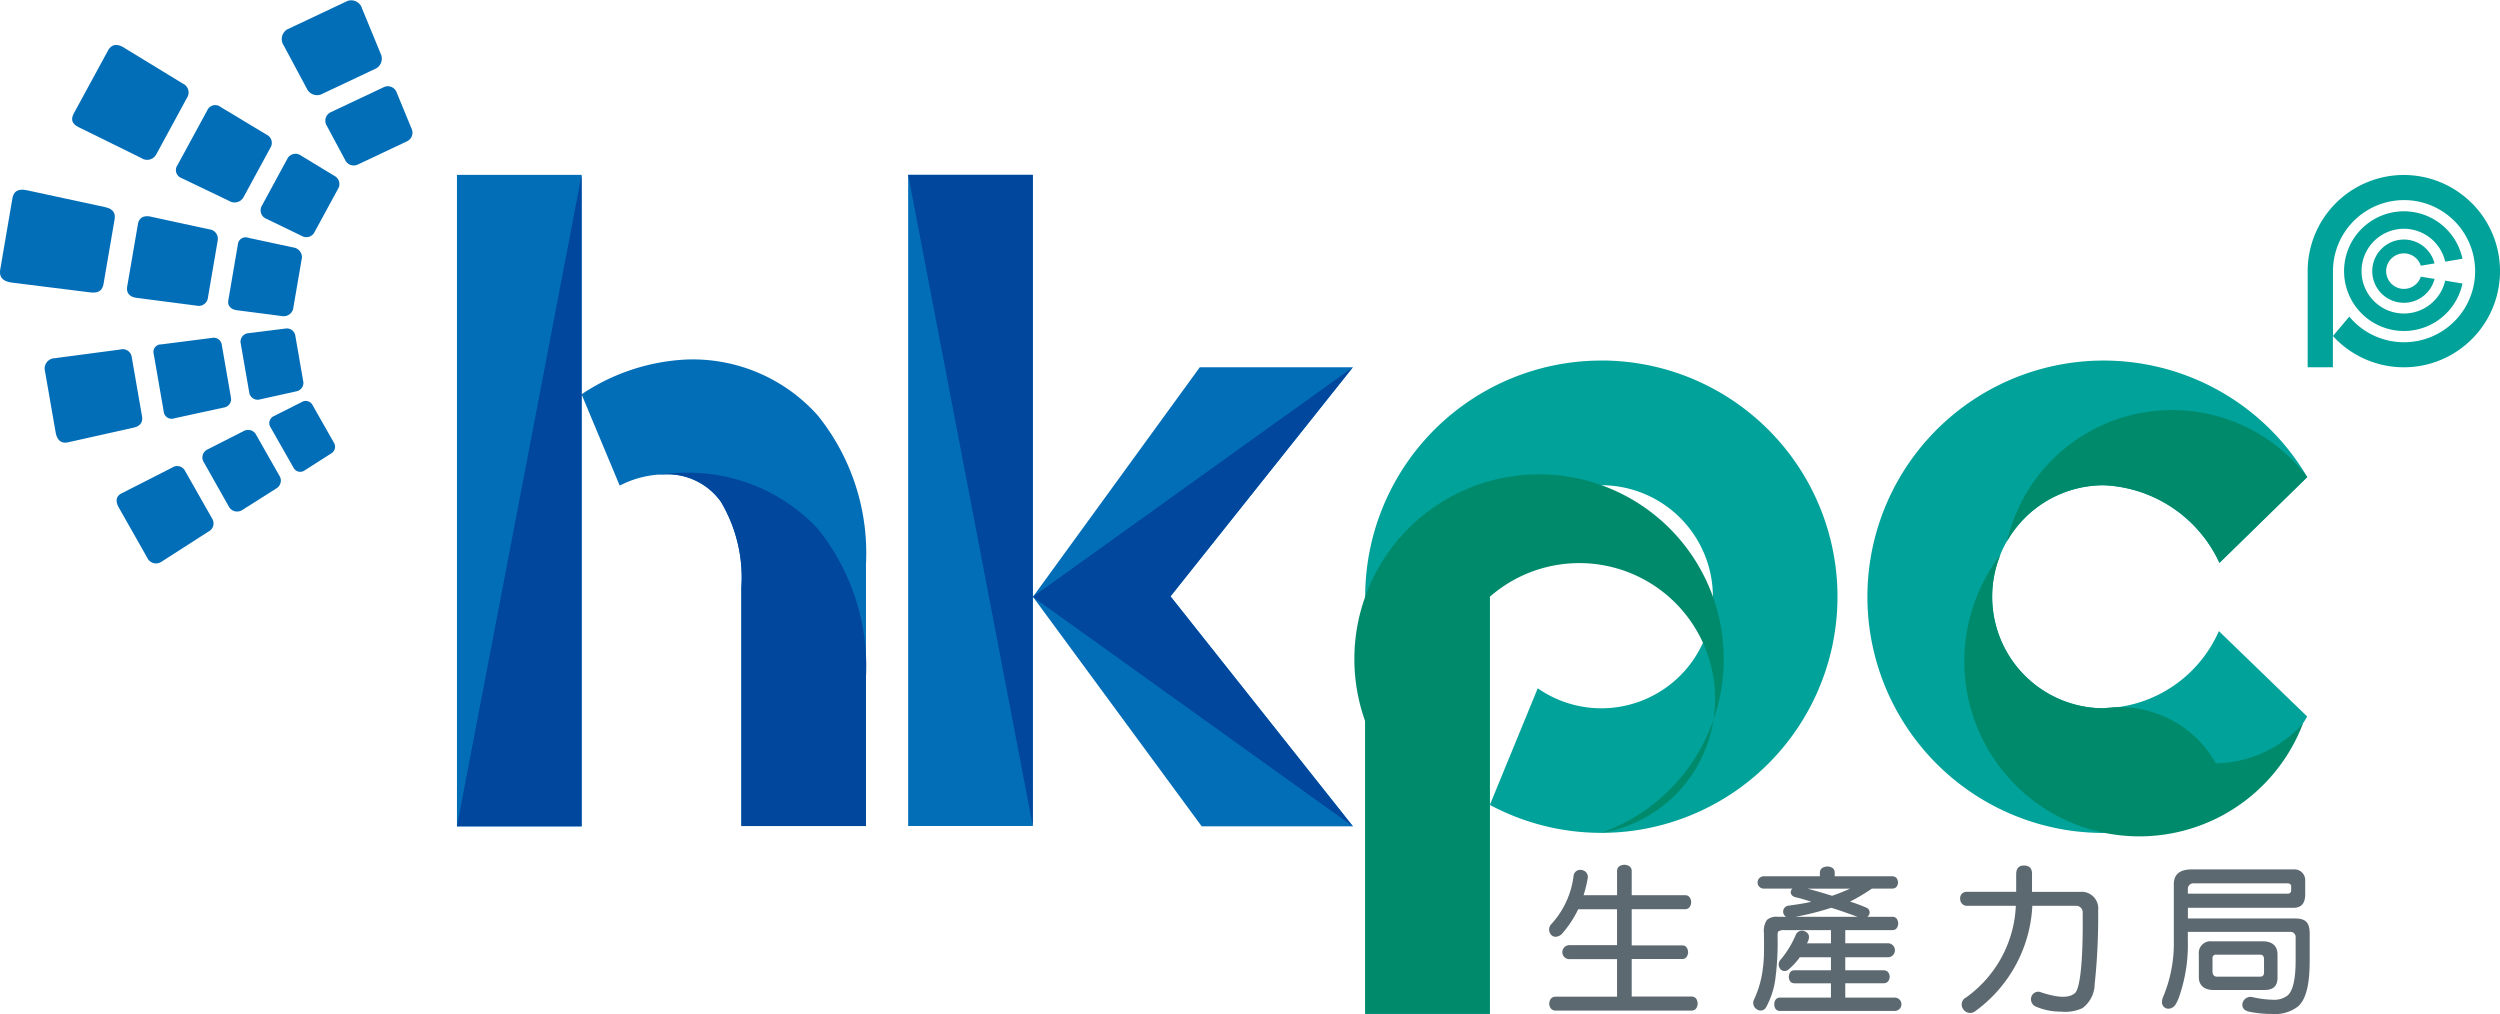
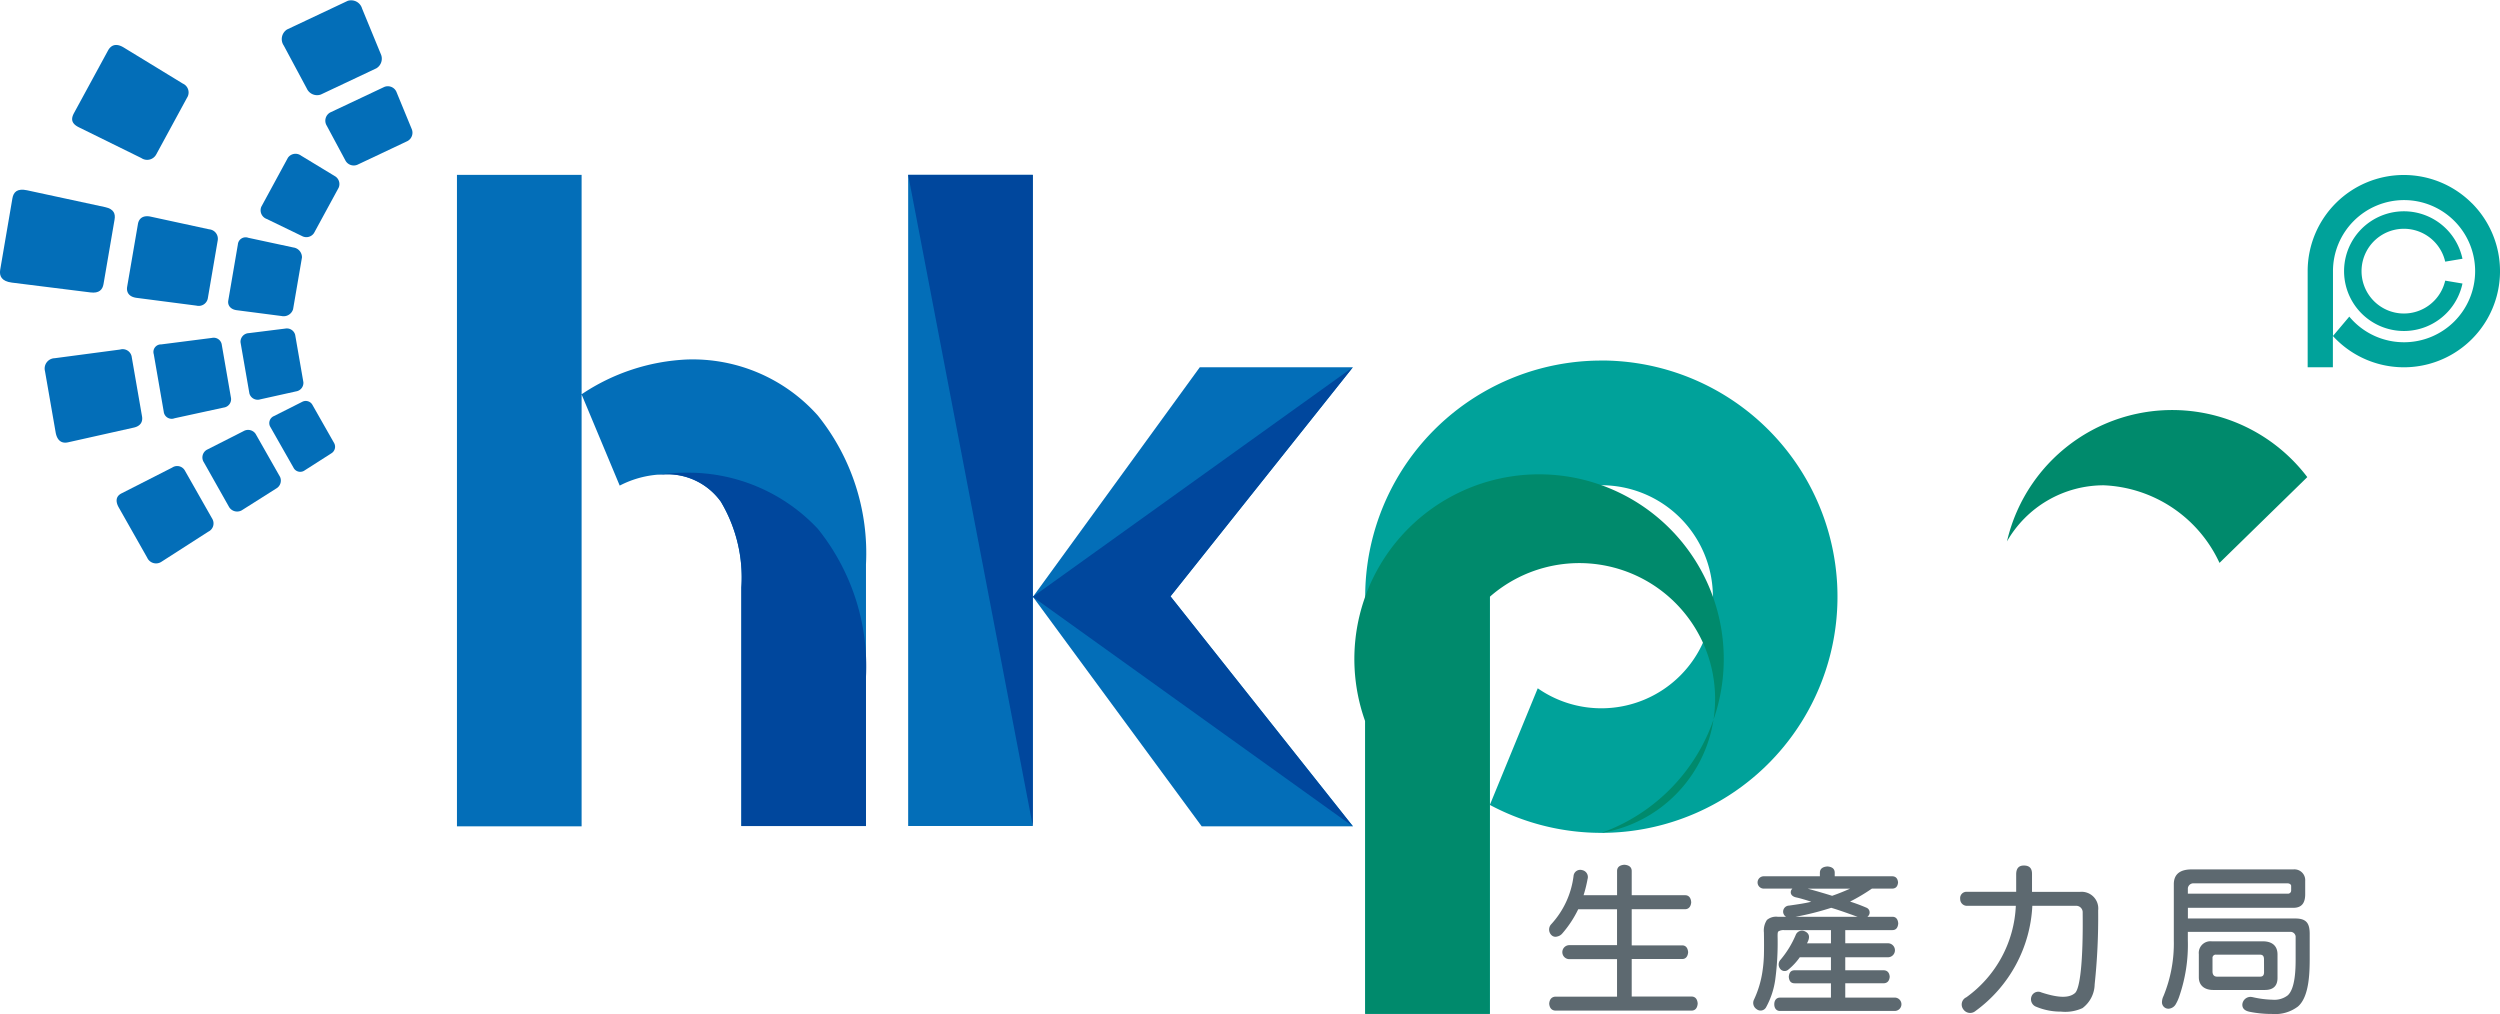
<svg xmlns="http://www.w3.org/2000/svg" id="Group_289" data-name="Group 289" width="128.875" height="52.27" viewBox="0 0 128.875 52.27">
  <g id="Group_287" data-name="Group 287">
    <g id="Group_278" data-name="Group 278" transform="translate(118.96 9.02)">
      <path id="Path_653" data-name="Path 653" d="M748.342,990.186a4.956,4.956,0,0,0-8.462,3.479v4.981h1.3v-1.614c.05.054.1.109.155.162a4.956,4.956,0,1,0,7.009-7.009Zm-3.5,7.169a3.663,3.663,0,0,1-2.819-1.325l0,.007-.838.994,0-3.341a3.664,3.664,0,1,1,3.664,3.665Z" transform="translate(-739.88 -988.732)" fill="#00a29a" />
-       <path id="Path_654" data-name="Path 654" d="M744.325,992.26a.916.916,0,0,1,.873.636l.708-.118a1.63,1.63,0,1,0,0,.8l-.707-.118a.916.916,0,1,1-.874-1.2Z" transform="translate(-739.366 -988.219)" fill="#00a29a" />
      <path id="Path_655" data-name="Path 655" d="M746.681,993.89a2.184,2.184,0,1,1,0-.979l.89-.149a3.085,3.085,0,1,0,0,1.277Z" transform="translate(-739.591 -988.443)" fill="#00a29a" />
    </g>
    <g id="Group_284" data-name="Group 284">
      <g id="Group_279" data-name="Group 279" transform="translate(0 9.78)">
        <path id="Path_656" data-name="Path 656" d="M653.014,992.49l-.458,2.667a.508.508,0,0,1-.592.35l-2.312-.3c-.325-.041-.479-.258-.436-.5l.494-2.888a.4.4,0,0,1,.537-.345l2.326.5A.51.51,0,0,1,653.014,992.49Z" transform="translate(-637.448 -988.996)" fill="#036eb8" />
        <path id="Path_657" data-name="Path 657" d="M649.476,991.776l-.507,2.963a.477.477,0,0,1-.59.4l-3.081-.4c-.408-.051-.538-.3-.491-.573l.556-3.237c.047-.277.255-.463.657-.377l3.012.653A.49.49,0,0,1,649.476,991.776Z" transform="translate(-638.252 -989.164)" fill="#036eb8" />
        <path id="Path_658" data-name="Path 658" d="M645.168,990.907l-.571,3.333c-.05.285-.222.487-.675.429l-4.052-.506c-.526-.067-.651-.339-.6-.655l.63-3.684c.054-.316.236-.532.755-.42l4.032.87C645.136,990.372,645.216,990.622,645.168,990.907Z" transform="translate(-639.261 -989.375)" fill="#036eb8" />
      </g>
      <g id="Group_280" data-name="Group 280" transform="translate(3.719 2.319)">
        <path id="Path_659" data-name="Path 659" d="M654.647,989.56l-1.267,2.33a.471.471,0,0,1-.623.157l-1.823-.882a.475.475,0,0,1-.272-.628l1.37-2.523a.477.477,0,0,1,.676-.113l1.732,1.051A.473.473,0,0,1,654.647,989.56Z" transform="translate(-640.91 -982.199)" fill="#036eb8" />
-         <path id="Path_660" data-name="Path 660" d="M651.807,987.872l-1.407,2.589a.527.527,0,0,1-.714.169l-2.464-1.181a.44.44,0,0,1-.208-.674l1.537-2.828a.446.446,0,0,1,.69-.161l2.376,1.431A.464.464,0,0,1,651.807,987.872Z" transform="translate(-641.581 -982.586)" fill="#036eb8" />
        <path id="Path_661" data-name="Path 661" d="M648.327,985.789l-1.582,2.912a.532.532,0,0,1-.772.192l-3.209-1.58c-.429-.207-.41-.464-.261-.739l1.75-3.218c.15-.276.406-.408.813-.161l3.046,1.86A.5.5,0,0,1,648.327,985.789Z" transform="translate(-642.407 -983.065)" fill="#036eb8" />
      </g>
      <g id="Group_281" data-name="Group 281" transform="translate(14.533)">
        <path id="Path_662" data-name="Path 662" d="M657.675,987.693,655.1,988.91a.487.487,0,0,1-.624-.228l-.958-1.786a.485.485,0,0,1,.18-.681l2.789-1.316a.485.485,0,0,1,.64.294l.771,1.874A.488.488,0,0,1,657.675,987.693Z" transform="translate(-651.208 -980.418)" fill="#036eb8" />
        <path id="Path_663" data-name="Path 663" d="M656.423,984.624l-2.861,1.351a.58.58,0,0,1-.722-.3l-1.192-2.224a.588.588,0,0,1,.168-.828l3.126-1.475a.587.587,0,0,1,.745.4l.96,2.333A.58.58,0,0,1,656.423,984.624Z" transform="translate(-651.553 -981.103)" fill="#036eb8" />
      </g>
      <g id="Group_282" data-name="Group 282" transform="translate(2.307 16.932)">
        <path id="Path_664" data-name="Path 664" d="M652.566,995.753l.423,2.438a.443.443,0,0,1-.367.475l-1.85.411a.444.444,0,0,1-.565-.3l-.458-2.638a.445.445,0,0,1,.43-.474l1.88-.235A.443.443,0,0,1,652.566,995.753Z" transform="translate(-639.657 -995.424)" fill="#036eb8" />
        <path id="Path_665" data-name="Path 665" d="M649.475,996.2l.469,2.707a.434.434,0,0,1-.367.521l-2.537.552a.411.411,0,0,1-.559-.344l-.513-2.957a.388.388,0,0,1,.383-.506l2.613-.334A.421.421,0,0,1,649.475,996.2Z" transform="translate(-640.348 -995.351)" fill="#036eb8" />
        <path id="Path_666" data-name="Path 666" d="M645.7,996.749l.528,3.043c.045.261-.062.5-.436.579l-3.371.755c-.436.1-.595-.22-.646-.508l-.55-3.16a.532.532,0,0,1,.5-.666l3.372-.447A.472.472,0,0,1,645.7,996.749Z" transform="translate(-641.213 -995.258)" fill="#036eb8" />
      </g>
      <g id="Group_283" data-name="Group 283" transform="translate(6.012 20.665)">
        <path id="Path_667" data-name="Path 667" d="M653.214,998.766l1.136,2a.394.394,0,0,1-.143.517l-1.377.88a.39.39,0,0,1-.558-.1l-1.23-2.164a.392.392,0,0,1,.2-.533l1.459-.735A.393.393,0,0,1,653.214,998.766Z" transform="translate(-643.133 -998.582)" fill="#036eb8" />
        <path id="Path_668" data-name="Path 668" d="M650.827,1000.05l1.261,2.219a.468.468,0,0,1-.2.6l-1.776,1.124a.486.486,0,0,1-.668-.2l-1.283-2.275a.455.455,0,0,1,.158-.65l1.889-.959A.467.467,0,0,1,650.827,1000.05Z" transform="translate(-643.663 -998.35)" fill="#036eb8" />
        <path id="Path_669" data-name="Path 669" d="M647.865,1001.658l1.42,2.5a.47.47,0,0,1-.216.65l-2.414,1.551a.5.5,0,0,1-.734-.214l-1.467-2.59c-.135-.238-.2-.552.149-.725l2.609-1.328A.454.454,0,0,1,647.865,1001.658Z" transform="translate(-644.346 -998.064)" fill="#036eb8" />
      </g>
    </g>
    <g id="Group_286" data-name="Group 286" transform="translate(23.556 9.013)">
-       <path id="Path_670" data-name="Path 670" d="M738.8,1010.77a6.645,6.645,0,0,1-5.94,3.978,5.749,5.749,0,0,1,0-11.5,6.887,6.887,0,0,1,5.967,4l4.526-4.422a12.176,12.176,0,1,0,0,12.348Z" transform="translate(-647.973 -987.25)" fill="#00a29a" />
      <g id="Group_285" data-name="Group 285" transform="translate(23.26)">
        <path id="Path_671" data-name="Path 671" d="M685.284,988.726h-6.425v33.567h6.425V988.726Z" transform="translate(-678.859 -988.726)" fill="#036eb8" />
        <path id="Path_672" data-name="Path 672" d="M691.39,1008.926l9.4-11.808H692.9l-8.6,11.832,8.7,11.832h7.8Z" transform="translate(-677.868 -987.197)" fill="#036eb8" />
      </g>
      <path id="Path_673" data-name="Path 673" d="M677.785,1001.13a8.641,8.641,0,0,0-6.743-2.885,10.59,10.59,0,0,0-5.431,1.793V988.727h-6.426v33.584h6.426v-22.265l1.964,4.7a5.149,5.149,0,0,1,2.244-.579,3.391,3.391,0,0,1,2.971,1.406,7.638,7.638,0,0,1,1.057,4.42v12.3h6.423V1008.8A11.312,11.312,0,0,0,677.785,1001.13Z" transform="translate(-659.185 -988.726)" fill="#036eb8" />
      <path id="Path_674" data-name="Path 674" d="M710.961,996.824A12.174,12.174,0,0,0,698.786,1009v21.5h6.424v-10.771a12.175,12.175,0,1,0,5.751-22.908Zm0,17.925a5.719,5.719,0,0,1-3.28-1.031l-2.47,6.014V1009h0a5.749,5.749,0,1,1,5.749,5.749Z" transform="translate(-651.966 -987.25)" fill="#00a29a" />
      <path id="Path_675" data-name="Path 675" d="M685.284,1010.479V988.726h-6.425l6.425,33.567Z" transform="translate(-655.599 -988.726)" fill="#00479d" />
      <path id="Path_676" data-name="Path 676" d="M700.79,997.118l-16.5,11.832,16.5,11.832-9.4-11.855Z" transform="translate(-654.608 -987.197)" fill="#00479d" />
      <path id="Path_677" data-name="Path 677" d="M669.448,1001.713a10.353,10.353,0,0,0-1.518.107c.1,0,.192-.016.294-.016a3.391,3.391,0,0,1,2.971,1.406,7.637,7.637,0,0,1,1.057,4.421v12.3h6.423v-7.659a11.313,11.313,0,0,0-2.485-7.671A9.159,9.159,0,0,0,669.448,1001.713Z" transform="translate(-657.591 -986.359)" fill="#00479d" />
-       <path id="Path_678" data-name="Path 678" d="M665.611,988.726l-6.426,33.585h6.426Z" transform="translate(-659.185 -988.726)" fill="#00479d" />
-       <path id="Path_679" data-name="Path 679" d="M742.245,1013.979a6.113,6.113,0,0,1-4.494,2.062,5.678,5.678,0,0,0-5.777-2.836,5.748,5.748,0,0,1-5.326-7.909,9.023,9.023,0,1,0,15.6,8.684Z" transform="translate(-647.083 -985.706)" fill="#008a6c" />
      <path id="Path_680" data-name="Path 680" d="M726.765,1005.717a5.747,5.747,0,0,1,4.993-2.9,6.887,6.887,0,0,1,5.967,4l4.526-4.422a8.742,8.742,0,0,0-15.485,3.331Z" transform="translate(-646.866 -986.813)" fill="#008a6c" />
      <path id="Path_681" data-name="Path 681" d="M705.212,1008.009h0a7,7,0,1,1,5.749,12.173h0a9.521,9.521,0,1,0-12.175-5.75v15.079h6.424v-21.5Z" transform="translate(-651.966 -986.26)" fill="#008a6c" />
    </g>
  </g>
  <g id="Group_288" data-name="Group 288" transform="translate(79.857 44.582)">
    <path id="Path_682" data-name="Path 682" d="M714.137,1026.327h-6.984c-.214,0-.326-.137-.344-.36.018-.224.13-.361.344-.361h3.153v-1.933h-2.44a.361.361,0,1,1,0-.721h2.44V1021.1h-2a5.616,5.616,0,0,1-.825,1.253.469.469,0,0,1-.266.155.288.288,0,0,1-.274-.06.4.4,0,0,1-.036-.566,4.478,4.478,0,0,0,1.16-2.5.346.346,0,0,1,.439-.3.363.363,0,0,1,.283.463,6.652,6.652,0,0,1-.206.833h1.727v-1.245c0-.215.154-.31.377-.326.224.017.378.111.378.326v1.245h2.757c.2,0,.3.155.31.37-.018.214-.129.352-.326.352h-2.741v1.863h2.6c.2,0,.292.147.309.352-.017.206-.111.352-.309.352h-2.6v1.933h3.075c.207,0,.309.137.326.361C714.446,1026.19,714.344,1026.327,714.137,1026.327Z" transform="translate(-706.805 -1018.811)" fill="#5d6970" />
    <path id="Path_683" data-name="Path 683" d="M723,1026.331h-5.919c-.18,0-.292-.138-.292-.344s.112-.344.292-.344h2.629v-.738h-1.873c-.2,0-.284-.129-.3-.336.018-.206.1-.335.3-.335h1.873v-.67h-1.607a3.187,3.187,0,0,1-.6.644.285.285,0,0,1-.422-.068.355.355,0,0,1,.036-.455,5,5,0,0,0,.781-1.28.346.346,0,0,1,.447-.189c.325.138.256.4.129.628h1.237v-.679h-2.4a.5.5,0,0,0-.3.06c-.043.025-.051.095-.051.248a14.5,14.5,0,0,1-.121,2.243,4.164,4.164,0,0,1-.473,1.426.323.323,0,0,1-.489.095.383.383,0,0,1-.129-.5,5.2,5.2,0,0,0,.429-1.426,6.928,6.928,0,0,0,.078-.842c.008-.309.008-.7,0-1.185a.981.981,0,0,1,.155-.644.733.733,0,0,1,.566-.163h.421a.322.322,0,0,1-.145-.2.313.313,0,0,1,.292-.377c.5-.07.884-.129,1.15-.2-.128-.044-.566-.181-.782-.224-.2-.044-.317-.171-.258-.352a.294.294,0,0,1,.069-.1h-1.477a.318.318,0,1,1,0-.636h2.894v-.18c0-.215.155-.31.387-.326.232.017.378.111.378.326v.18h2.955c.2,0,.292.121.31.318-.018.2-.112.318-.31.318h-1.039a9.787,9.787,0,0,1-1.125.669,8.887,8.887,0,0,1,.833.31.266.266,0,0,1,.121.413.579.579,0,0,1-.06.06h1.289c.2,0,.284.145.3.343-.016.2-.1.344-.3.344h-2.431v.679h2.181a.361.361,0,1,1,0,.721h-2.181v.67h1.967c.206,0,.309.129.325.335-.017.207-.119.336-.325.336h-1.967v.738H723a.344.344,0,1,1,0,.688Zm-2.276-4.982c-.378-.138-.79-.275-1-.336a14.484,14.484,0,0,1-1.847.465h3.212C720.977,1021.442,720.848,1021.392,720.727,1021.349Zm-2.216-1.323c.369.1.884.248,1.263.369.351-.121.679-.258.927-.369Z" transform="translate(-705.182 -1018.798)" fill="#5d6970" />
    <path id="Path_684" data-name="Path 684" d="M731.661,1024.964a1.569,1.569,0,0,1-.628,1.228,2.122,2.122,0,0,1-1.108.181,3.276,3.276,0,0,1-1.314-.266.414.414,0,0,1-.2-.533.373.373,0,0,1,.506-.189c.92.3,1.434.284,1.726.034.259-.214.43-1.6.4-4.149a.334.334,0,0,0-.352-.352h-2.243a7.135,7.135,0,0,1-2.929,5.421.426.426,0,0,1-.636-.095.409.409,0,0,1,.163-.61,6.131,6.131,0,0,0,2.551-4.716h-2.483a.348.348,0,0,1-.385-.352.326.326,0,0,1,.351-.369h2.535v-.9c0-.31.137-.455.395-.455.3,0,.421.154.421.429v.928h2.483a.859.859,0,0,1,.927.961A32.454,32.454,0,0,1,731.661,1024.964Z" transform="translate(-703.538 -1018.806)" fill="#5d6970" />
    <path id="Path_685" data-name="Path 685" d="M740.538,1026.077a1.941,1.941,0,0,1-1.331.386,5.917,5.917,0,0,1-1.16-.112c-.206-.043-.378-.137-.378-.369a.425.425,0,0,1,.421-.4.685.685,0,0,1,.129.018,5.056,5.056,0,0,0,1.014.129,1.127,1.127,0,0,0,.773-.223c.4-.352.411-1.4.411-1.891v-1.151a.266.266,0,0,0-.24-.233h-5.317v.43a8.166,8.166,0,0,1-.447,2.912,2.107,2.107,0,0,1-.181.395.458.458,0,0,1-.361.224.332.332,0,0,1-.344-.352.73.73,0,0,1,.078-.3,7.148,7.148,0,0,0,.532-2.878v-2.887c0-.575.395-.764.919-.764H740.3a.556.556,0,0,1,.61.592v.688c0,.42-.155.7-.61.7h-5.437v.55h5.532c.575,0,.747.241.747.8v1.271C741.14,1024.324,741.122,1025.57,740.538,1026.077Zm-.352-6.212c0-.094-.111-.137-.189-.137h-4.844a.288.288,0,0,0-.292.25v.284h5.18a.165.165,0,0,0,.145-.147Zm-1.357,5.361h-2.663c-.413,0-.739-.206-.739-.653v-1.194a.6.6,0,0,1,.661-.661h2.638c.447,0,.757.206.757.679v1.211C739.482,1025.037,739.241,1025.226,738.828,1025.226Zm-.043-1.571c0-.155-.044-.25-.215-.25h-2.259a.166.166,0,0,0-.18.189v.679c0,.155.069.266.232.266h2.225c.154,0,.2-.094.2-.232Z" transform="translate(-701.934 -1018.775)" fill="#5d6970" />
  </g>
</svg>